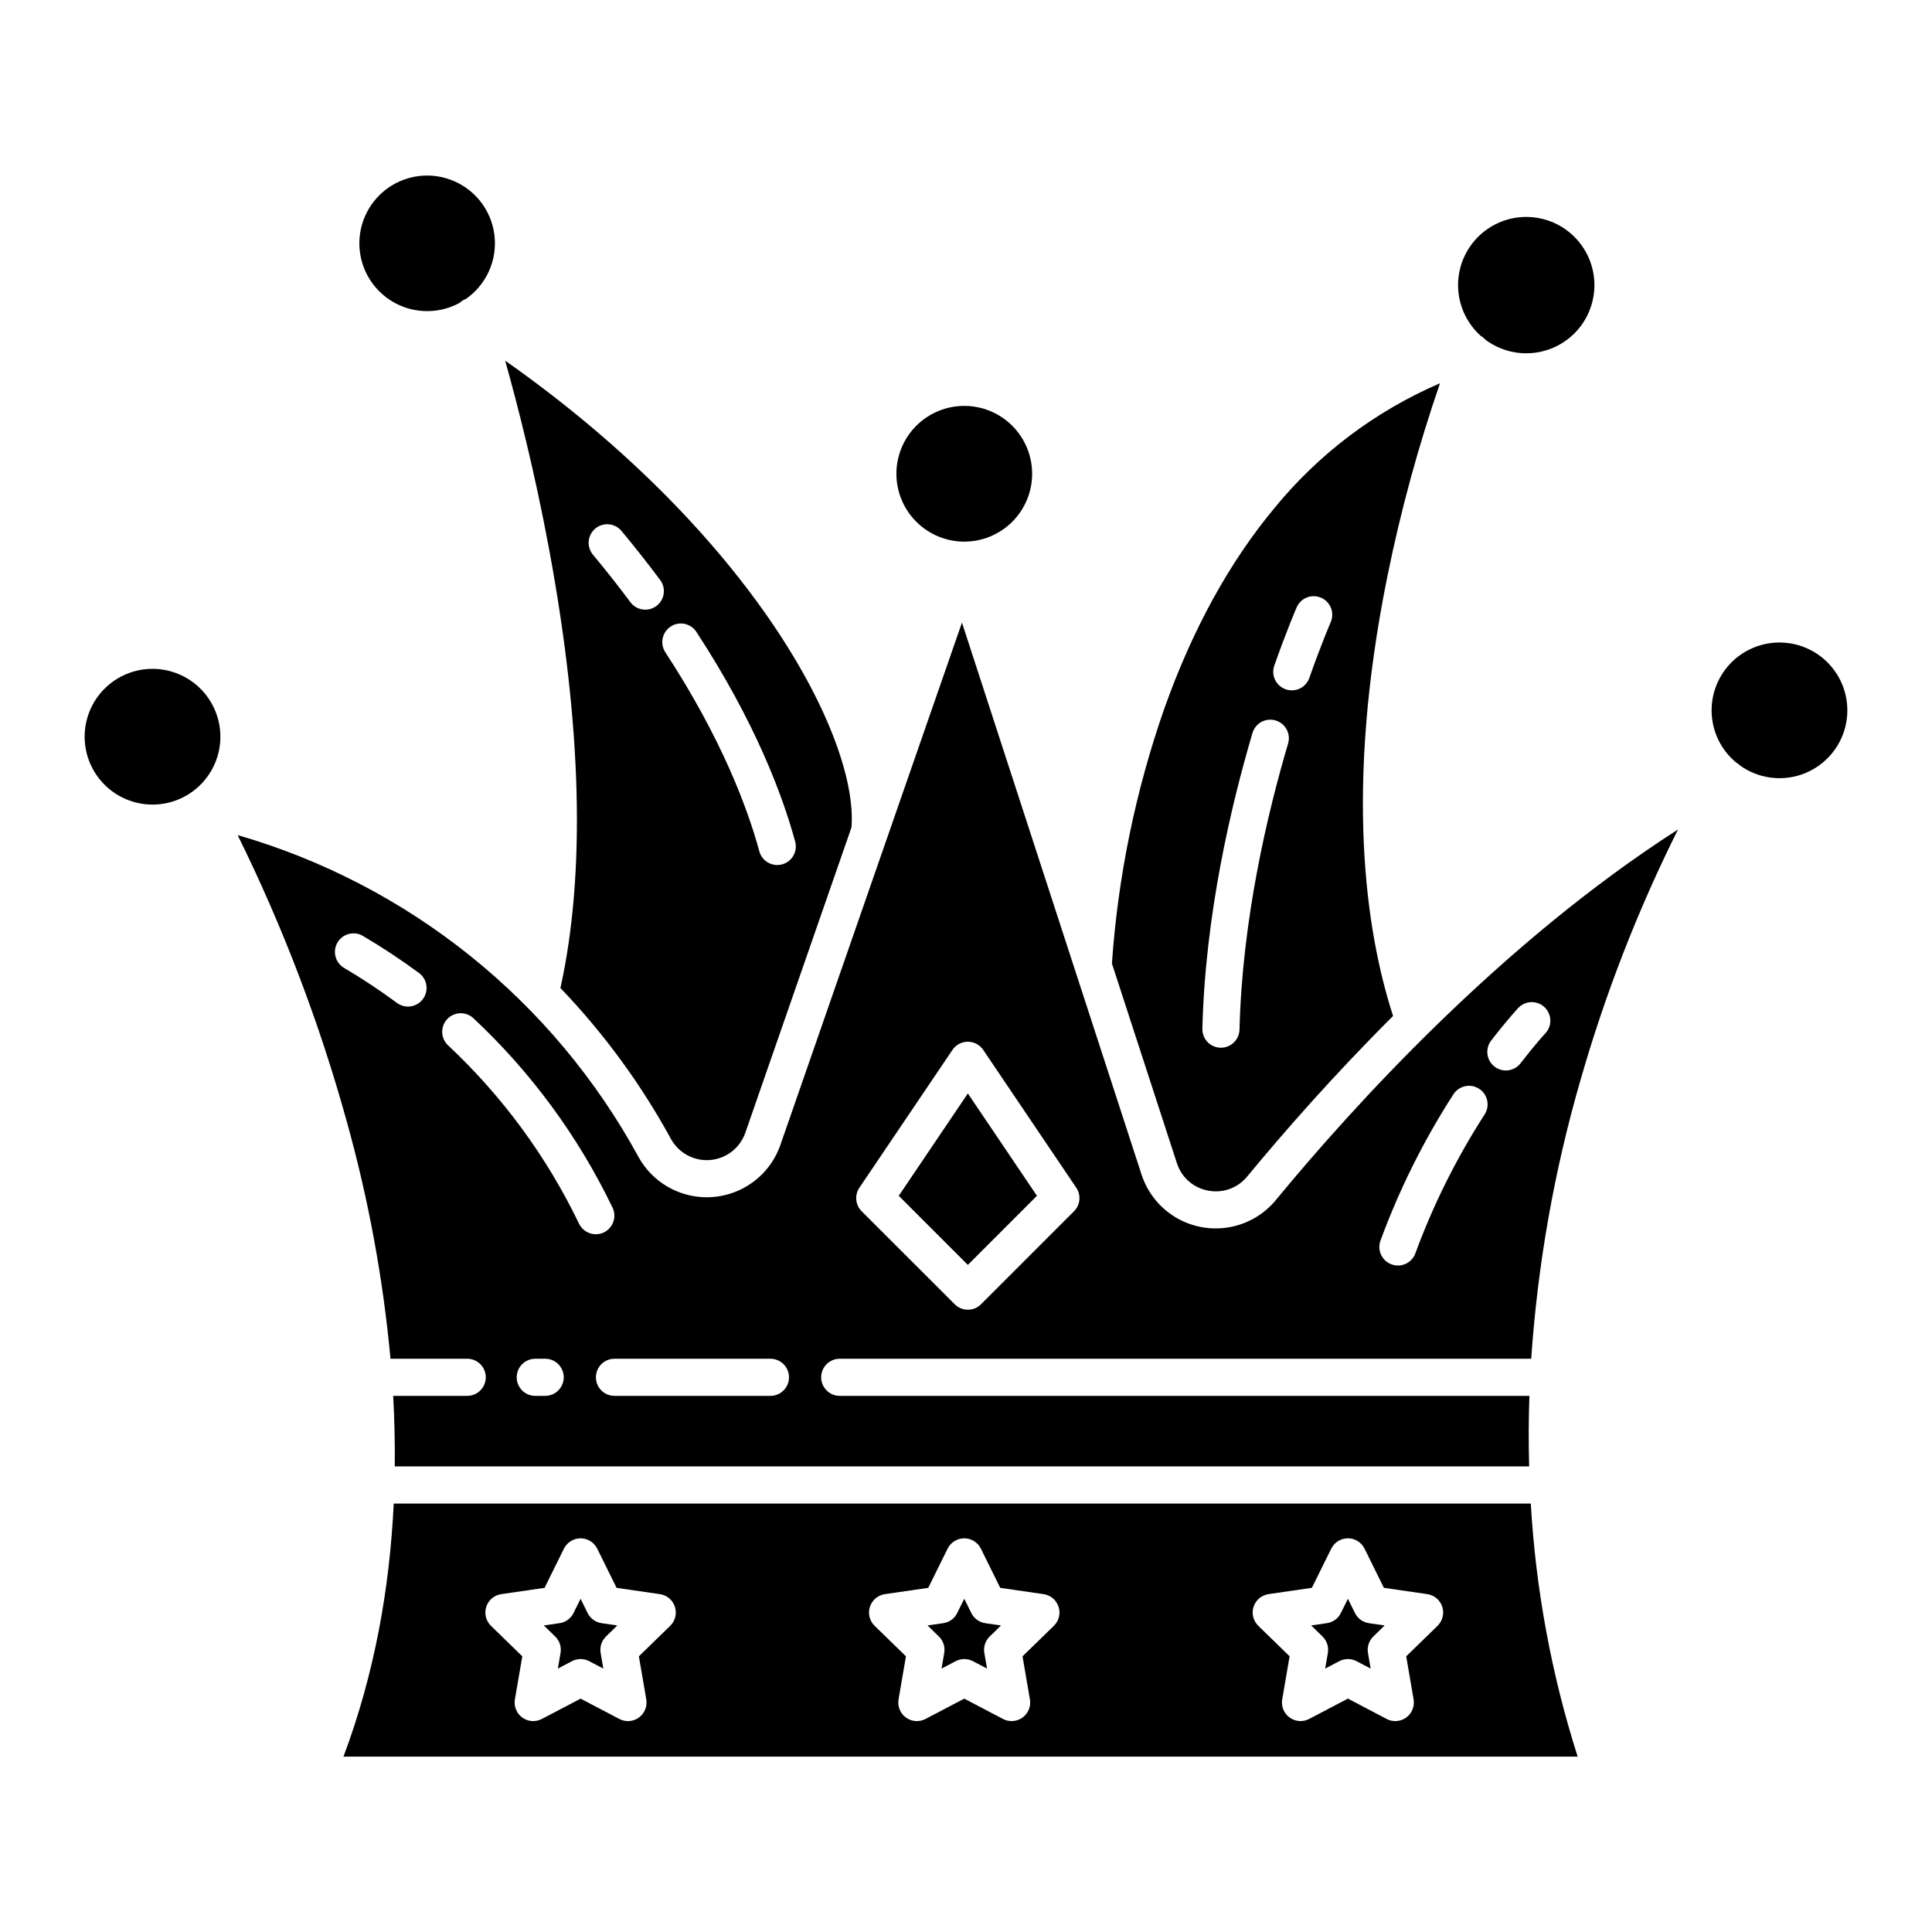
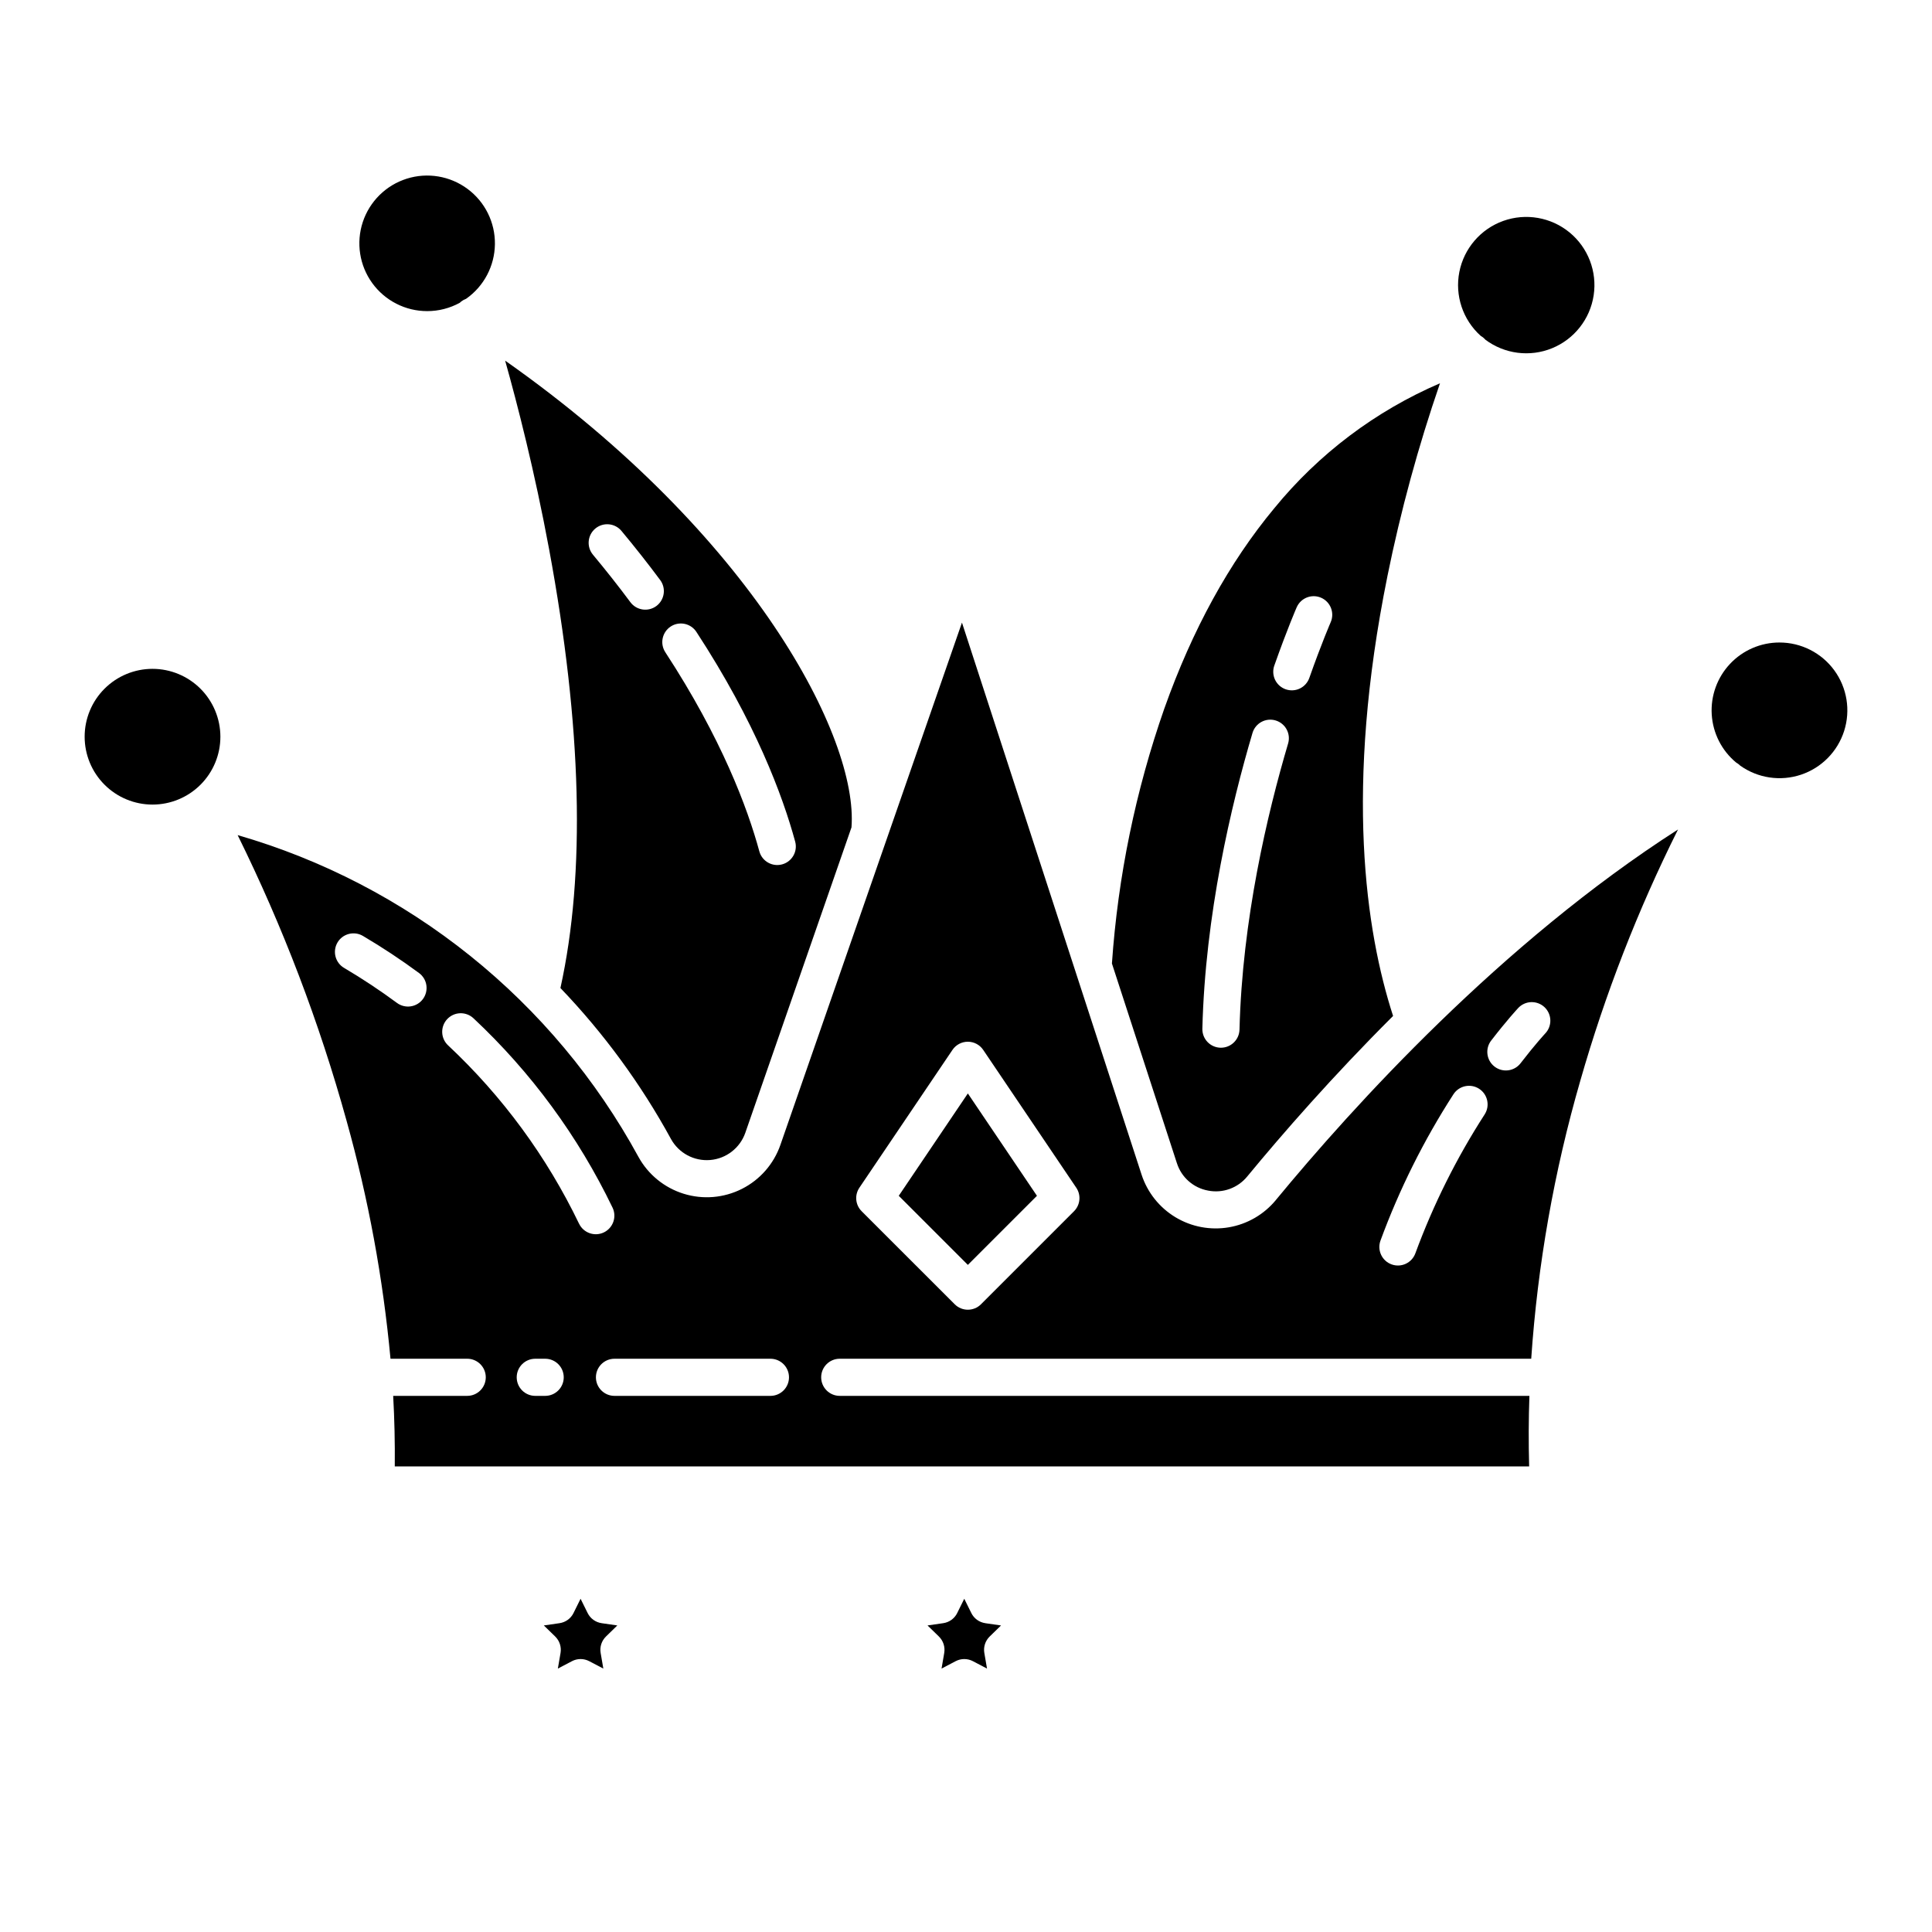
<svg xmlns="http://www.w3.org/2000/svg" fill="#000000" width="800px" height="800px" version="1.1" viewBox="144 144 512 512">
  <g>
-     <path d="m248.34 542.46c-1.055 22.141-4.996 44.91-13.316 67.062l327.07-0.004c-6.93-21.742-11.102-44.273-12.418-67.059zm73.273 32.398-8.305 8.082 1.961 11.414c0.316 1.848-0.441 3.711-1.957 4.812-1.512 1.102-3.523 1.25-5.18 0.379l-10.27-5.391-10.27 5.391h-0.004c-1.656 0.871-3.664 0.723-5.18-0.379-1.512-1.102-2.269-2.965-1.953-4.812l1.961-11.414-8.305-8.082c-1.344-1.305-1.828-3.262-1.25-5.043 0.578-1.781 2.121-3.082 3.973-3.352l11.48-1.664 5.133-10.387h0.004c0.828-1.68 2.539-2.738 4.41-2.738 1.871 0 3.582 1.059 4.41 2.738l5.133 10.387 11.48 1.664c1.855 0.27 3.394 1.566 3.973 3.352 0.578 1.781 0.098 3.738-1.246 5.043zm101.67 0-8.305 8.082 1.961 11.414c0.316 1.848-0.441 3.711-1.953 4.812-1.516 1.102-3.523 1.25-5.18 0.379l-10.27-5.391-10.27 5.391h-0.004c-1.66 0.871-3.668 0.723-5.18-0.379-1.516-1.102-2.273-2.965-1.957-4.812l1.961-11.414-8.301-8.082c-1.344-1.305-1.828-3.262-1.25-5.043 0.578-1.785 2.121-3.082 3.977-3.352l11.48-1.664 5.133-10.387c0.828-1.68 2.539-2.738 4.41-2.738 1.871 0 3.582 1.059 4.41 2.738l5.133 10.387 11.48 1.664c1.855 0.27 3.394 1.57 3.973 3.352 0.582 1.781 0.098 3.738-1.246 5.043zm101.68 0-8.305 8.082 1.961 11.414h-0.004c0.32 1.848-0.438 3.711-1.953 4.812-1.516 1.102-3.523 1.25-5.18 0.379l-10.273-5.402-10.27 5.391-0.004 0.004c-1.656 0.871-3.664 0.723-5.18-0.379s-2.273-2.965-1.957-4.812l1.961-11.414-8.305-8.082h0.004c-1.344-1.305-1.828-3.262-1.25-5.043s2.117-3.082 3.973-3.352l11.48-1.664 5.133-10.387h0.004c0.828-1.68 2.535-2.738 4.41-2.738 1.871 0 3.582 1.059 4.41 2.738l5.133 10.387 11.48 1.664c1.859 0.266 3.402 1.566 3.984 3.352 0.578 1.785 0.09 3.746-1.254 5.051z" />
    <path d="m401.41 571.47-1.871-3.781-1.871 3.781h0.004c-0.715 1.453-2.102 2.457-3.703 2.688l-4.164 0.602 3.008 2.926v0.004c1.164 1.133 1.691 2.762 1.418 4.359l-0.711 4.141 3.738-1.961c1.434-0.75 3.141-0.75 4.574 0l3.738 1.961-0.711-4.144v0.004c-0.273-1.598 0.254-3.227 1.418-4.359l3.008-2.926-4.164-0.602v-0.004c-1.605-0.23-2.992-1.234-3.711-2.688z" />
-     <path d="m503.08 571.47-1.871-3.781-1.871 3.781h0.004c-0.719 1.453-2.106 2.457-3.707 2.688l-4.164 0.602 3.008 2.926 0.004 0.004c1.16 1.133 1.688 2.762 1.414 4.359l-0.711 4.141 3.738-1.961c1.434-0.75 3.144-0.75 4.574 0l3.738 1.961-0.711-4.141c-0.273-1.598 0.258-3.227 1.418-4.359l3.008-2.926-4.164-0.602v-0.004c-1.602-0.23-2.988-1.234-3.707-2.688z" />
    <path d="m184.42 321.25c-4.769 0-9.344 1.895-12.719 5.266-3.375 3.375-5.269 7.949-5.269 12.719 0 4.773 1.895 9.348 5.269 12.719 3.371 3.375 7.949 5.269 12.719 5.269s9.344-1.895 12.719-5.269c3.371-3.371 5.266-7.945 5.266-12.719-0.004-4.766-1.902-9.34-5.273-12.711-3.371-3.371-7.941-5.269-12.711-5.273z" />
    <path d="m299.73 571.47-1.871-3.781-1.871 3.781h0.004c-0.719 1.453-2.102 2.457-3.707 2.688l-4.164 0.602 3.008 2.926 0.004 0.004c1.16 1.133 1.691 2.762 1.418 4.359l-0.711 4.141 3.738-1.961c1.43-0.75 3.141-0.75 4.574 0l3.738 1.961-0.711-4.144v0.004c-0.277-1.598 0.254-3.227 1.414-4.359l3.004-2.93-4.16-0.602-0.004-0.004c-1.598-0.23-2.984-1.234-3.703-2.684z" />
-     <path d="m399.54 287.54c4.769 0 9.348-1.895 12.719-5.266 3.375-3.375 5.269-7.949 5.269-12.719 0-4.769-1.895-9.348-5.269-12.719-3.371-3.375-7.949-5.269-12.719-5.269-4.769 0-9.344 1.898-12.719 5.269-3.371 3.375-5.266 7.949-5.266 12.719 0.004 4.769 1.902 9.34 5.273 12.711s7.941 5.269 12.711 5.273z" />
    <path d="m536.39 232.99c0.426 0.242 0.812 0.551 1.148 0.91 0.027 0.031 0.051 0.062 0.074 0.098v0.004c5.086 3.82 11.805 4.691 17.695 2.285 5.887-2.406 10.078-7.731 11.031-14.023 0.953-6.289-1.473-12.617-6.383-16.66-4.914-4.039-11.59-5.203-17.578-3.059s-10.406 7.281-11.637 13.523c-1.227 6.242 0.918 12.672 5.648 16.926z" />
    <path d="m257.22 226.45c3.023 0 5.996-0.762 8.641-2.219 0.117-0.117 0.238-0.227 0.363-0.332 0.395-0.297 0.828-0.539 1.293-0.711 4.723-3.312 7.562-8.691 7.641-14.461s-2.617-11.223-7.25-14.66c-4.629-3.441-10.633-4.449-16.133-2.707-5.5 1.742-9.828 6.019-11.637 11.496-1.805 5.477-0.875 11.492 2.508 16.164 3.387 4.672 8.805 7.438 14.574 7.43z" />
    <path d="m292.52 405.84c11.484 11.984 21.336 25.434 29.293 40 2.059 3.746 6.129 5.93 10.391 5.574 4.262-0.355 7.91-3.188 9.316-7.223l28.133-80.93c1.844-23.688-26.016-77.43-91.785-123.69 3.211 11.414 7.812 29.273 11.652 49.988 8.699 46.891 9.691 85.977 3 116.28zm29.227-95.809h-0.004c2.277-1.484 5.324-0.844 6.809 1.43 15.656 23.965 22.875 43.445 26.176 55.566 0.715 2.621-0.832 5.328-3.453 6.039-2.625 0.715-5.328-0.832-6.043-3.453-3.113-11.441-9.969-29.883-24.922-52.773h0.004c-0.715-1.09-0.965-2.422-0.695-3.699 0.27-1.277 1.031-2.394 2.125-3.109zm-19.977-25.961h-0.004c2.09-1.738 5.191-1.457 6.93 0.629 3.566 4.277 7.019 8.66 10.258 13.016h0.004c1.621 2.18 1.168 5.262-1.012 6.883-2.18 1.621-5.262 1.168-6.887-1.012-3.133-4.215-6.473-8.449-9.922-12.586h0.004c-1.742-2.086-1.461-5.188 0.625-6.93z" />
    <path d="m464.16 459.52c3.891 0.766 7.887-0.684 10.387-3.762 9.324-11.309 22.547-26.469 38.633-42.52-7.266-22.441-12.906-60.203-1.504-116.51h-0.004c3.519-17.34 8.18-34.43 13.941-51.156-17.098 7.352-32.168 18.719-43.93 33.137-11.906 14.32-21.703 32.156-29.105 53.016h-0.004c-7.633 21.816-12.305 44.555-13.902 67.613l17.211 52.898h0.004c1.191 3.773 4.379 6.578 8.273 7.285zm17.562-139.18c3.379-9.578 5.836-15.223 5.938-15.457h0.004c1.109-2.449 3.981-3.551 6.445-2.477 2.465 1.078 3.609 3.934 2.57 6.414-0.023 0.055-2.43 5.586-5.676 14.789-0.426 1.246-1.328 2.269-2.512 2.844-1.18 0.574-2.543 0.648-3.785 0.211-1.238-0.438-2.25-1.352-2.812-2.539-0.559-1.191-0.621-2.555-0.172-3.789zm-5.797 17.902c0.773-2.606 3.508-4.09 6.113-3.32 2.606 0.773 4.094 3.508 3.324 6.113-5.481 18.512-12.164 46.688-12.879 75.82h-0.004c-0.066 2.668-2.25 4.801-4.918 4.801h-0.125c-1.305-0.035-2.543-0.582-3.441-1.527-0.902-0.945-1.387-2.211-1.355-3.516 0.75-30.207 7.637-59.289 13.285-78.371z" />
    <path d="m382.18 460.9 18.312 18.309 18.309-18.309-18.309-27.125z" />
    <path d="m482.13 462.01c-3.152 3.832-7.578 6.402-12.469 7.238-4.894 0.836-9.922-0.113-14.172-2.68-4.246-2.566-7.43-6.574-8.965-11.293l-47.594-146.28-48.117 138.42c-1.762 5.059-5.418 9.238-10.203 11.652-4.781 2.414-10.312 2.879-15.43 1.289-5.117-1.586-9.422-5.098-11.996-9.793-11.191-20.523-26.34-38.621-44.57-53.254-18.23-14.633-39.176-25.508-61.637-31.996 11.988 24.293 21.656 49.656 28.883 75.762 5.762 20.609 9.652 41.695 11.625 63.004h20.332c2.715 0 4.918 2.203 4.918 4.918 0 2.719-2.203 4.922-4.918 4.922h-19.621c0.344 6.144 0.484 12.387 0.422 18.695h300.62c-0.172-6.336-0.148-12.57 0.07-18.695h-182.77c-2.719 0-4.922-2.203-4.922-4.922 0-2.715 2.203-4.918 4.922-4.918h183.25c1.703-24.961 6.066-49.664 13.012-73.695 6.562-22.938 15.23-45.219 25.891-66.562-46.82 30-86.184 73.461-106.57 98.188zm-226.05-53.254c-1.617 2.184-4.699 2.644-6.883 1.027-4.492-3.316-9.152-6.406-13.965-9.25-1.141-0.652-1.973-1.738-2.309-3.012-0.336-1.273-0.148-2.625 0.523-3.762 0.668-1.133 1.766-1.949 3.043-2.266 1.277-0.32 2.629-0.113 3.754 0.574 5.102 3.012 10.043 6.281 14.809 9.797 1.051 0.777 1.75 1.941 1.941 3.231 0.191 1.293-0.137 2.609-0.914 3.66zm32.398 105.17-2.625-0.004c-2.719 0-4.922-2.203-4.922-4.918 0-2.719 2.203-4.922 4.922-4.922h2.625-0.004c2.719 0 4.922 2.203 4.922 4.922 0 2.715-2.203 4.918-4.922 4.918zm8.992-45.605h-0.004c-8.547-17.77-20.312-33.797-34.703-47.273-0.961-0.887-1.523-2.121-1.574-3.426-0.047-1.309 0.426-2.578 1.316-3.535 0.891-0.957 2.125-1.52 3.43-1.566 1.309-0.043 2.578 0.434 3.531 1.324 15.281 14.301 27.773 31.312 36.852 50.168 1.191 2.441 0.172 5.387-2.269 6.578-2.445 1.188-5.391 0.168-6.578-2.273zm50.703 45.605h-41.328v-0.004c-2.719 0-4.922-2.203-4.922-4.918 0-2.719 2.203-4.922 4.922-4.922h41.328c2.715 0 4.918 2.203 4.918 4.922 0 2.715-2.203 4.918-4.918 4.918zm80.457-48.938-24.66 24.66c-1.922 1.922-5.035 1.922-6.957 0l-24.668-24.66c-1.668-1.664-1.918-4.277-0.598-6.231l24.664-36.52c0.914-1.355 2.441-2.168 4.078-2.168 1.633 0 3.16 0.812 4.074 2.168l24.66 36.523c1.32 1.949 1.07 4.562-0.594 6.227zm110.55-45.23c4.191-5.441 7.004-8.453 7.121-8.578h-0.004c0.887-0.973 2.129-1.551 3.441-1.605 1.316-0.051 2.602 0.426 3.562 1.324 0.961 0.898 1.52 2.148 1.555 3.465 0.035 1.316-0.461 2.59-1.375 3.539-0.09 0.098-2.684 2.898-6.512 7.863h0.004c-1.66 2.152-4.75 2.555-6.902 0.895s-2.551-4.75-0.895-6.902zm-3.215 12.77c2.285 1.465 2.953 4.508 1.488 6.797-7.457 11.559-13.613 23.902-18.363 36.812-0.93 2.555-3.75 3.871-6.305 2.941-2.555-0.926-3.871-3.75-2.945-6.305 4.996-13.59 11.477-26.59 19.324-38.758 1.465-2.285 4.508-2.953 6.797-1.488z" />
    <path d="m615.58 314.27c-4.957-0.004-9.699 2.043-13.098 5.652-3.398 3.613-5.156 8.465-4.856 13.414 0.301 4.953 2.637 9.559 6.449 12.727 0.406 0.227 0.777 0.512 1.105 0.84 4.676 3.324 10.66 4.215 16.105 2.398 5.441-1.82 9.691-6.125 11.434-11.594s0.77-11.441-2.617-16.074c-3.387-4.629-8.785-7.367-14.523-7.363z" />
  </g>
</svg>